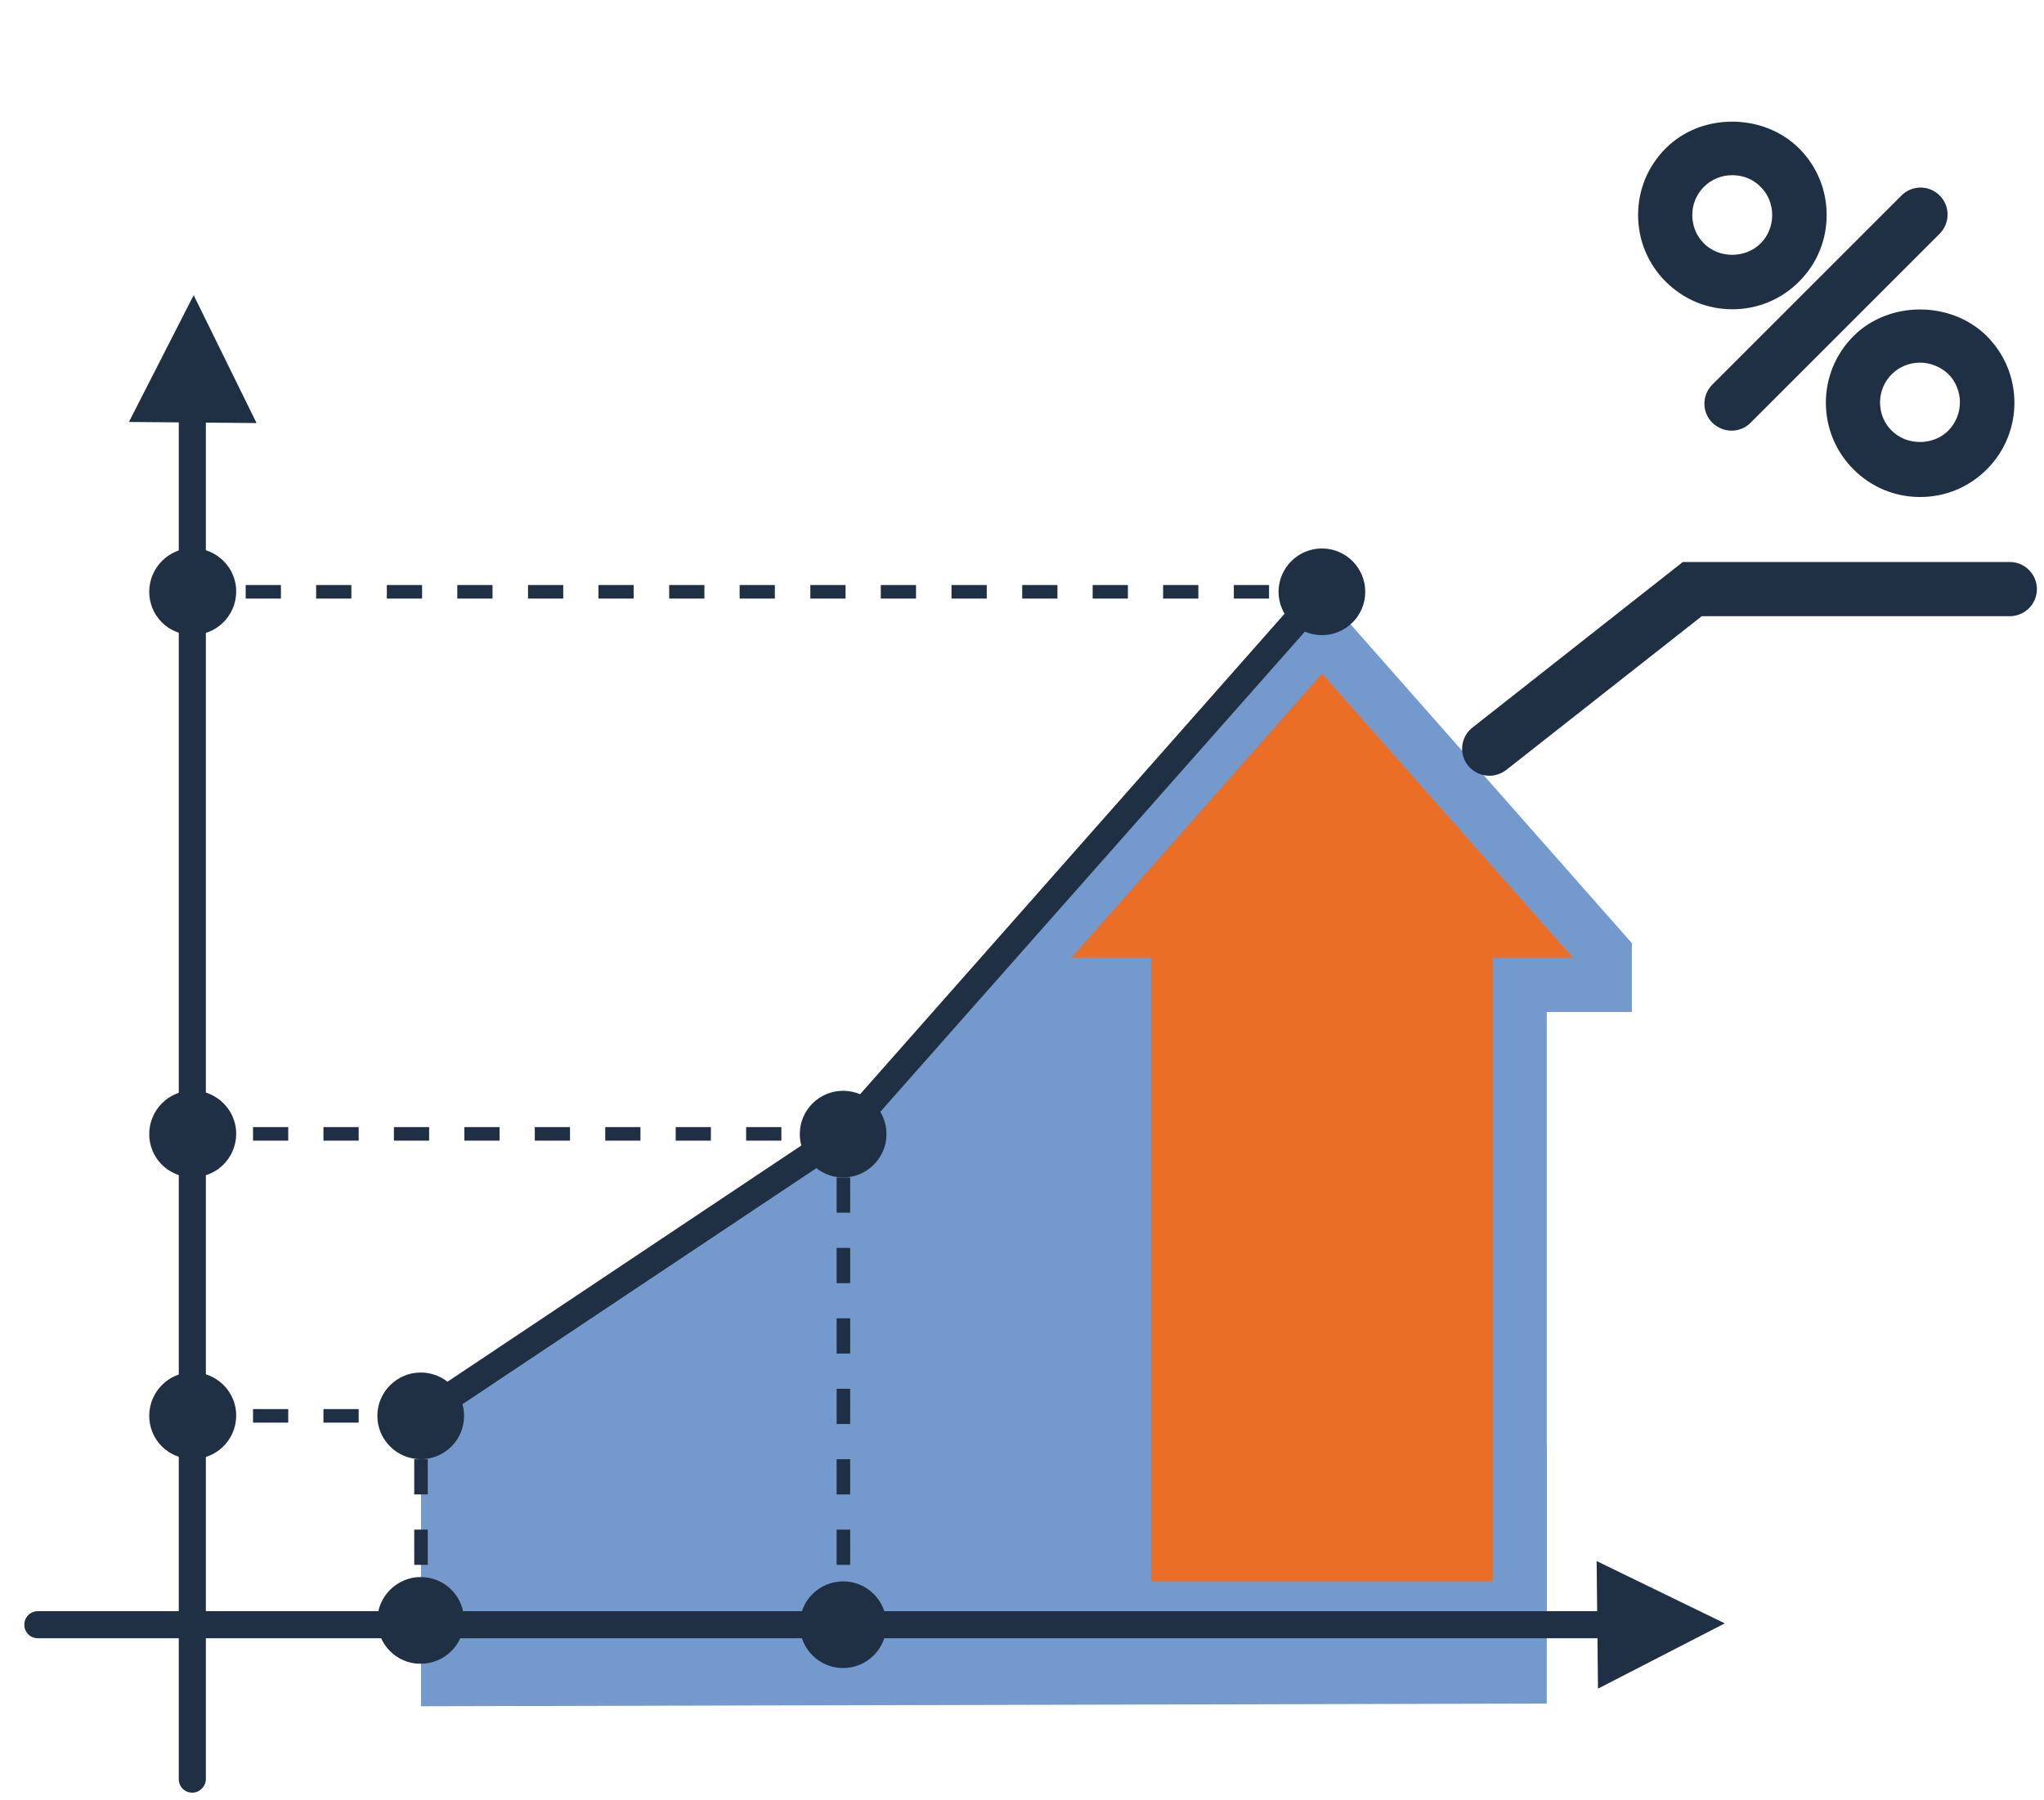
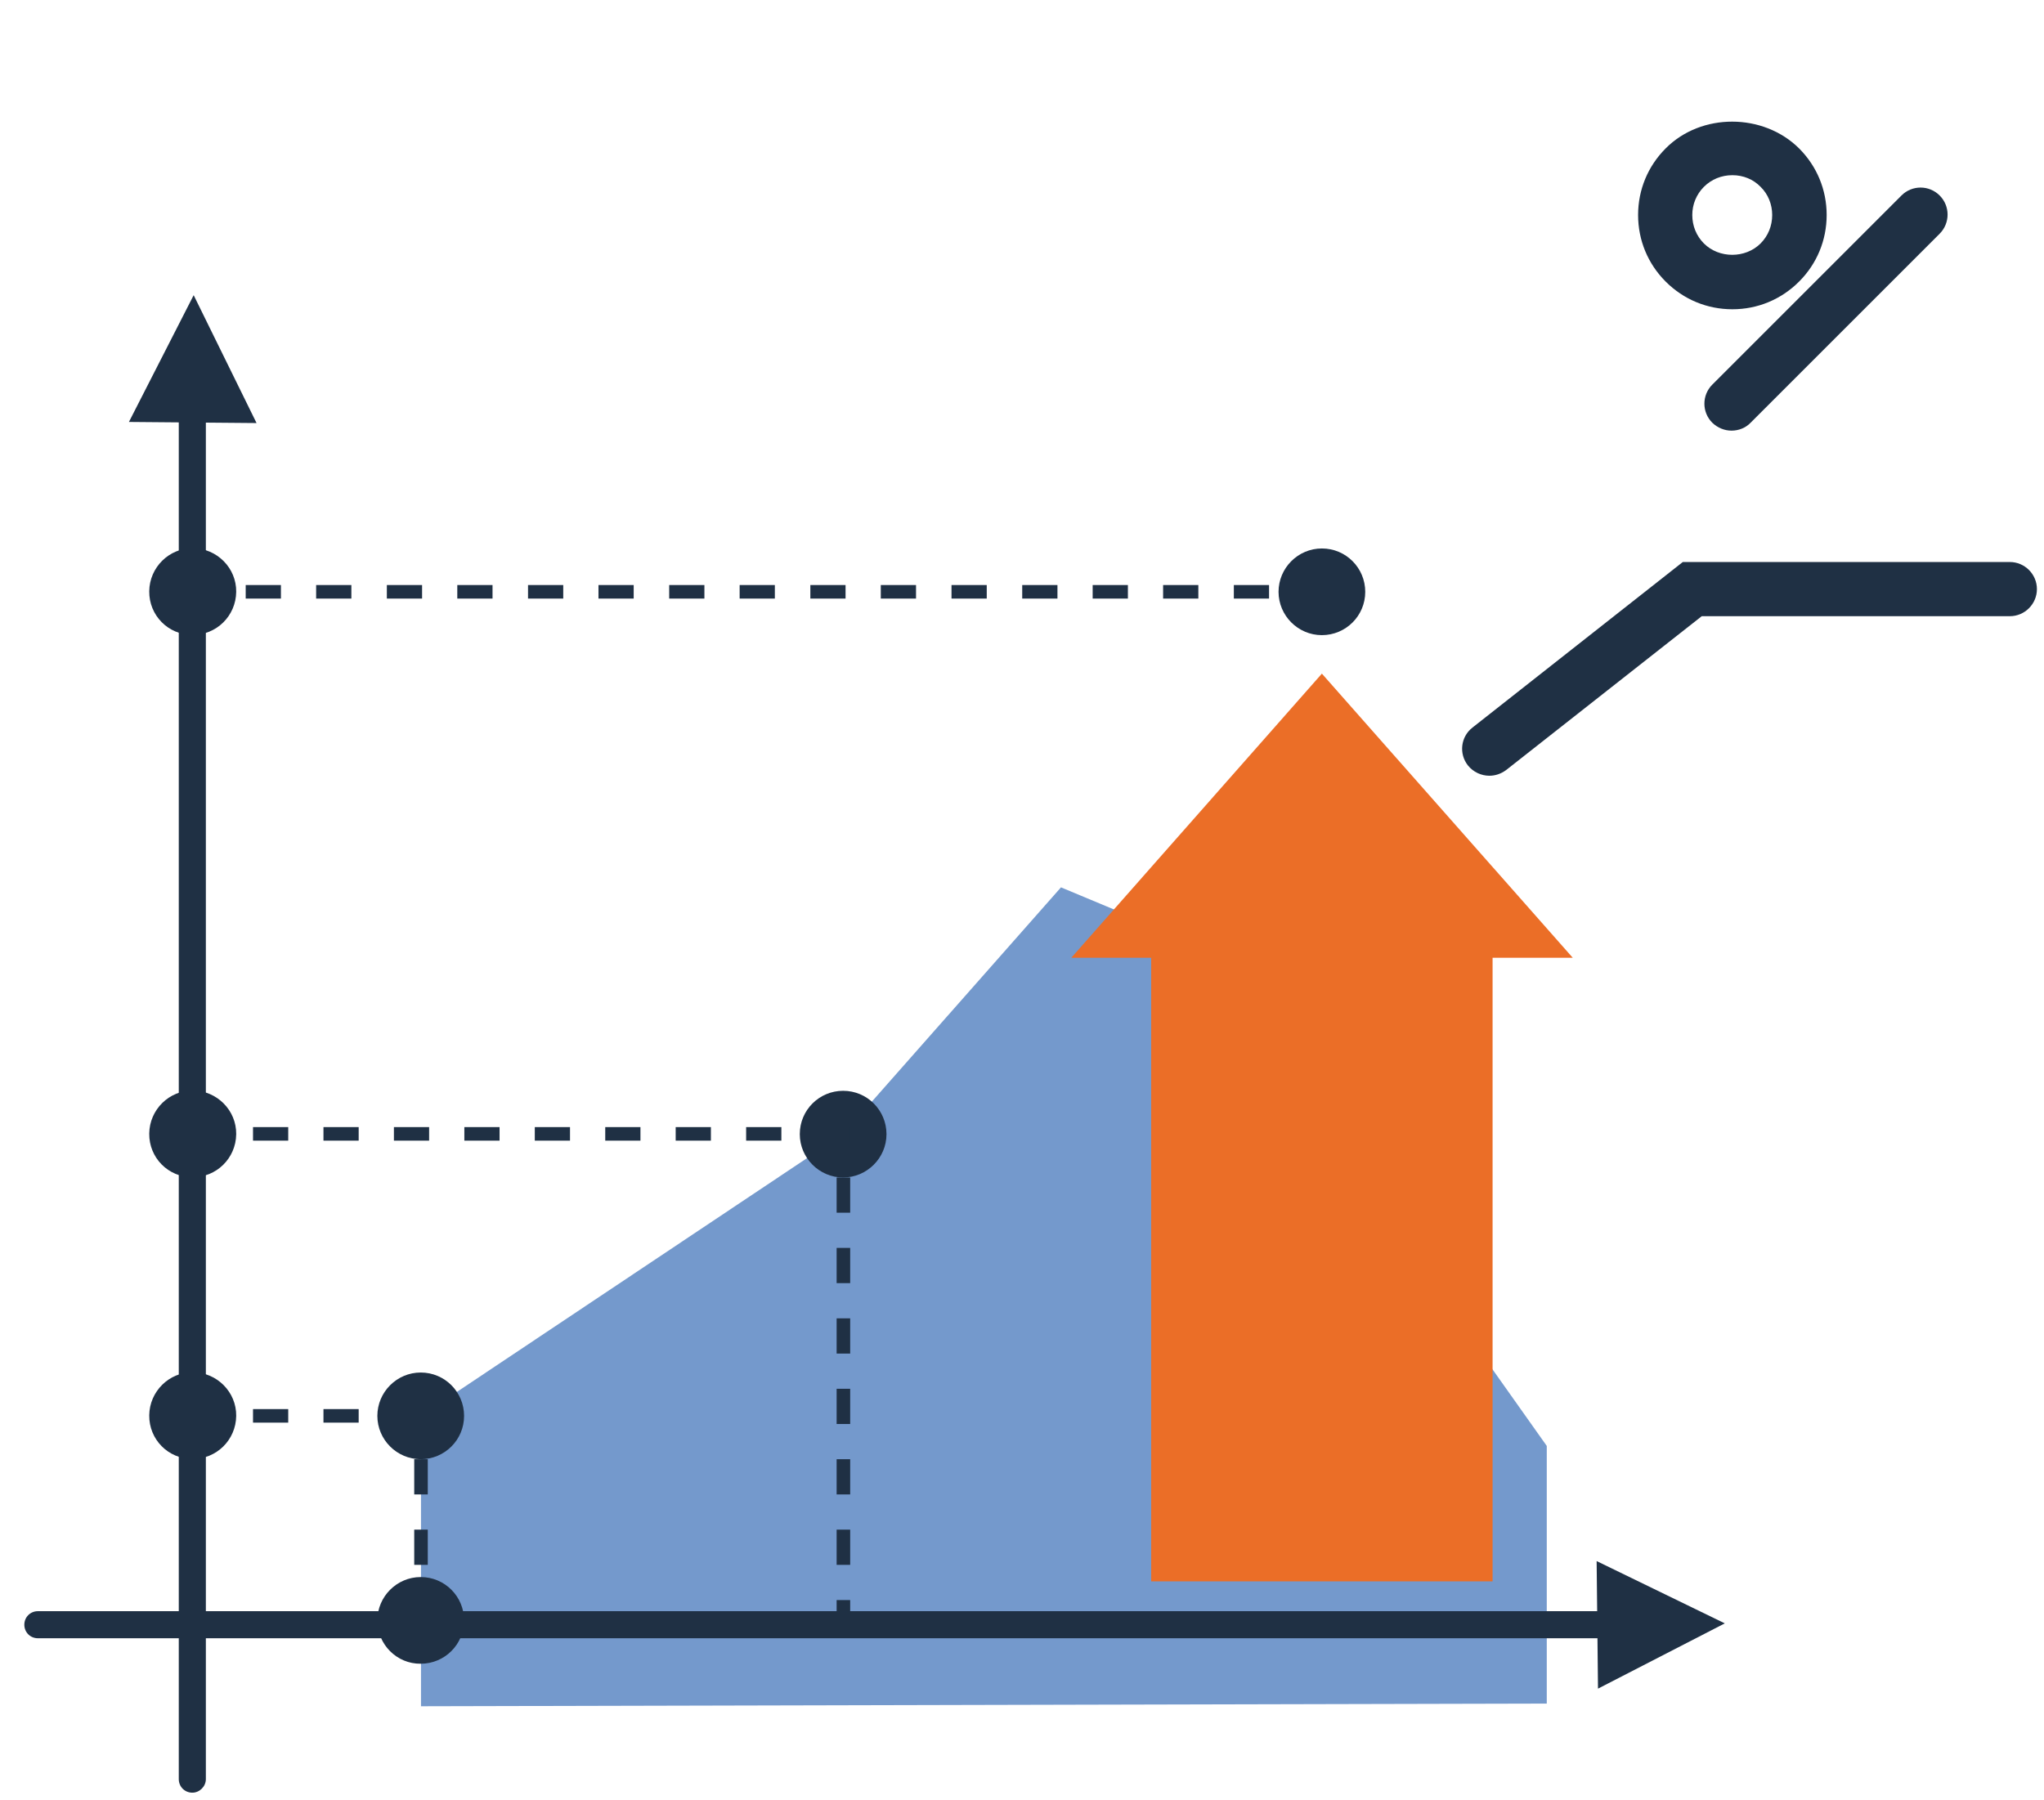
<svg xmlns="http://www.w3.org/2000/svg" width="84" height="74" viewBox="0 0 84 74" fill="none">
  <path d="M63.566 70.023L17.301 70.134V58.198L34.66 46.606L43.602 36.474L48.857 38.667L63.566 59.434V70.023Z" fill="#7499CC" />
-   <path d="M54.324 24.326L39.092 41.596H45.083V67.228H63.566V41.596H67.063V38.768L54.324 24.326Z" fill="#7499CC" />
  <path d="M64.635 39.369L54.324 27.689L44.025 39.369H47.309V65.001H61.339V39.369H64.635Z" fill="#EB6E27" />
  <path d="M7.959 12.133L10.543 17.389L5.298 17.344L7.959 12.133Z" fill="#1F3044" />
  <path d="M70.882 66.727L65.671 69.41L65.615 64.166L70.882 66.727Z" fill="#1F3044" />
  <path d="M6.133 58.175C6.144 57.196 6.946 56.394 7.937 56.405C8.917 56.416 9.718 57.218 9.707 58.198C9.696 59.189 8.894 59.979 7.903 59.968C6.912 59.968 6.122 59.166 6.133 58.175Z" fill="#1F3044" />
  <path d="M6.133 46.595C6.144 45.615 6.946 44.814 7.937 44.825C8.917 44.836 9.718 45.638 9.707 46.618C9.696 47.609 8.894 48.399 7.903 48.388C6.912 48.388 6.122 47.586 6.133 46.595Z" fill="#1F3044" />
  <path d="M15.508 58.198C15.508 57.218 16.31 56.416 17.29 56.416C18.281 56.416 19.072 57.218 19.072 58.198C19.072 59.189 18.27 59.979 17.29 59.979C16.31 59.979 15.508 59.178 15.508 58.198Z" fill="#1F3044" />
  <path d="M15.508 66.605C15.508 65.625 16.31 64.823 17.29 64.823C18.281 64.823 19.072 65.625 19.072 66.605C19.072 67.596 18.27 68.386 17.29 68.386C16.31 68.397 15.508 67.596 15.508 66.605Z" fill="#1F3044" />
  <path d="M17.58 67.217H17.023V65.769H17.58V67.217ZM17.58 64.322H17.023V62.874H17.58V64.322ZM17.58 61.427H17.023V59.979H17.58V61.427ZM17.58 58.532H17.023V58.465H16.188V57.908H17.58V58.532ZM14.74 58.476H13.293V57.919H14.74V58.476ZM11.845 58.476H10.398V57.919H11.845V58.476ZM8.95 58.476H7.915V57.919H8.95V58.476Z" fill="#1F3044" />
  <path d="M32.868 46.618C32.868 45.627 33.669 44.836 34.649 44.836C35.64 44.836 36.431 45.638 36.431 46.618C36.431 47.597 35.629 48.399 34.649 48.399C33.669 48.399 32.868 47.597 32.868 46.618Z" fill="#1F3044" />
-   <path d="M32.868 66.783C32.868 65.792 33.669 65.001 34.649 65.001C35.64 65.001 36.431 65.803 36.431 66.783C36.431 67.763 35.629 68.564 34.649 68.564C33.669 68.564 32.868 67.774 32.868 66.783Z" fill="#1F3044" />
  <path d="M34.939 67.217H34.382V65.769H34.939V67.217ZM34.939 64.322H34.382V62.874H34.939V64.322ZM34.939 61.427H34.382V59.979H34.939V61.427ZM34.939 58.532H34.382V57.084H34.939V58.532ZM34.939 55.637H34.382V54.189H34.939V55.637ZM34.939 52.742H34.382V51.294H34.939V52.742ZM34.939 49.847H34.382V48.399H34.939V49.847ZM34.939 46.952H34.382V46.885H33.558V46.328H34.939V46.952ZM32.111 46.885H30.663V46.328H32.111V46.885ZM29.215 46.885H27.768V46.328H29.215V46.885ZM26.32 46.885H24.873V46.328H26.32V46.885ZM23.425 46.885H21.978V46.328H23.425V46.885ZM20.53 46.885H19.083V46.328H20.53V46.885ZM17.635 46.885H16.188V46.328H17.635V46.885ZM14.74 46.885H13.293V46.328H14.74V46.885ZM11.845 46.885H10.398V46.328H11.845V46.885ZM8.95 46.885H7.915V46.328H8.939V46.885H8.95Z" fill="#1F3044" />
  <path d="M6.133 24.303C6.144 23.324 6.946 22.522 7.937 22.533C8.917 22.544 9.718 23.346 9.707 24.326C9.696 25.317 8.894 26.107 7.903 26.096C6.912 26.096 6.122 25.294 6.133 24.303Z" fill="#1F3044" />
  <path d="M52.543 24.326C52.543 23.346 53.344 22.544 54.324 22.544C55.315 22.544 56.106 23.346 56.106 24.326C56.106 25.317 55.304 26.107 54.324 26.107C53.344 26.107 52.543 25.306 52.543 24.326Z" fill="#1F3044" />
  <path d="M54.325 24.047H53.601V24.604H54.325V24.047Z" fill="#1F3044" />
  <path d="M52.153 24.604H50.706V24.047H52.153V24.604ZM49.247 24.604H47.799V24.047H49.247V24.604ZM46.352 24.604H44.904V24.047H46.352V24.604ZM43.457 24.604H42.009V24.047H43.457V24.604ZM40.551 24.604H39.103V24.047H40.551V24.604ZM37.645 24.604H36.197V24.047H37.645V24.604ZM34.749 24.604H33.302V24.047H34.749V24.604ZM31.843 24.604H30.396V24.047H31.843V24.604ZM28.948 24.604H27.501V24.047H28.948V24.604ZM26.042 24.604H24.595V24.047H26.042V24.604ZM23.147 24.604H21.7V24.047H23.147V24.604ZM20.241 24.604H18.793V24.047H20.241V24.604ZM17.346 24.604H15.898V24.047H17.346V24.604ZM14.44 24.604H12.992V24.047H14.44V24.604ZM11.545 24.604H10.097V24.047H11.545V24.604Z" fill="#1F3044" />
  <path d="M8.638 24.047H7.915V24.604H8.638V24.047Z" fill="#1F3044" />
  <path d="M7.904 73.686C7.592 73.686 7.347 73.441 7.347 73.129V16.565C7.347 16.253 7.592 16.008 7.904 16.008C8.215 16.008 8.46 16.253 8.46 16.565V73.129C8.46 73.43 8.204 73.686 7.904 73.686Z" fill="#1F3044" />
  <path d="M65.626 67.339H1.557C1.245 67.339 1 67.094 1 66.783C1 66.471 1.245 66.226 1.557 66.226H65.626C65.938 66.226 66.183 66.471 66.183 66.783C66.183 67.094 65.927 67.339 65.626 67.339Z" fill="#1F3044" />
-   <path d="M17.602 58.654L16.989 57.73L34.282 46.183L53.912 23.958L54.748 24.693L34.961 47.074L17.602 58.654Z" fill="#1F3044" />
  <path d="M61.206 31.886C60.883 31.886 60.549 31.741 60.326 31.463C59.947 30.984 60.025 30.283 60.515 29.904L69.156 23.101H82.596C83.208 23.101 83.709 23.602 83.709 24.214C83.709 24.827 83.208 25.328 82.596 25.328H69.935L61.896 31.652C61.684 31.808 61.451 31.886 61.206 31.886Z" fill="#1F3044" />
  <path d="M71.194 12.712C70.158 12.712 69.189 12.311 68.454 11.576C67.719 10.842 67.319 9.873 67.319 8.837C67.319 7.802 67.719 6.833 68.454 6.098C69.913 4.628 72.463 4.64 73.933 6.098C74.668 6.833 75.068 7.802 75.068 8.837C75.068 9.873 74.668 10.842 73.933 11.576C73.198 12.311 72.229 12.712 71.194 12.712ZM71.194 7.201C70.748 7.201 70.336 7.368 70.024 7.679C69.713 7.991 69.546 8.403 69.546 8.837C69.546 9.283 69.713 9.695 70.024 10.007C70.648 10.63 71.728 10.63 72.352 10.007C72.663 9.695 72.83 9.283 72.83 8.837C72.83 8.403 72.663 7.98 72.352 7.679C72.051 7.368 71.639 7.201 71.194 7.201Z" fill="#1F3044" />
  <path d="M71.16 17.701C70.871 17.701 70.592 17.589 70.37 17.378C69.935 16.944 69.935 16.242 70.37 15.808L78.142 8.036C78.576 7.601 79.278 7.601 79.712 8.036C80.146 8.47 80.146 9.171 79.712 9.606L71.94 17.378C71.739 17.589 71.45 17.701 71.16 17.701Z" fill="#1F3044" />
-   <path d="M78.91 20.429C77.874 20.429 76.906 20.028 76.171 19.293C74.657 17.779 74.657 15.329 76.171 13.815C77.63 12.356 80.179 12.356 81.649 13.815C83.163 15.329 83.163 17.779 81.649 19.293C80.914 20.028 79.946 20.429 78.91 20.429ZM78.91 14.906C78.465 14.906 78.053 15.073 77.741 15.385C77.429 15.696 77.262 16.108 77.262 16.543C77.262 16.977 77.429 17.4 77.741 17.701C78.364 18.324 79.445 18.324 80.068 17.701C80.703 17.055 80.703 16.019 80.068 15.373C79.756 15.084 79.344 14.906 78.91 14.906Z" fill="#1F3044" />
</svg>